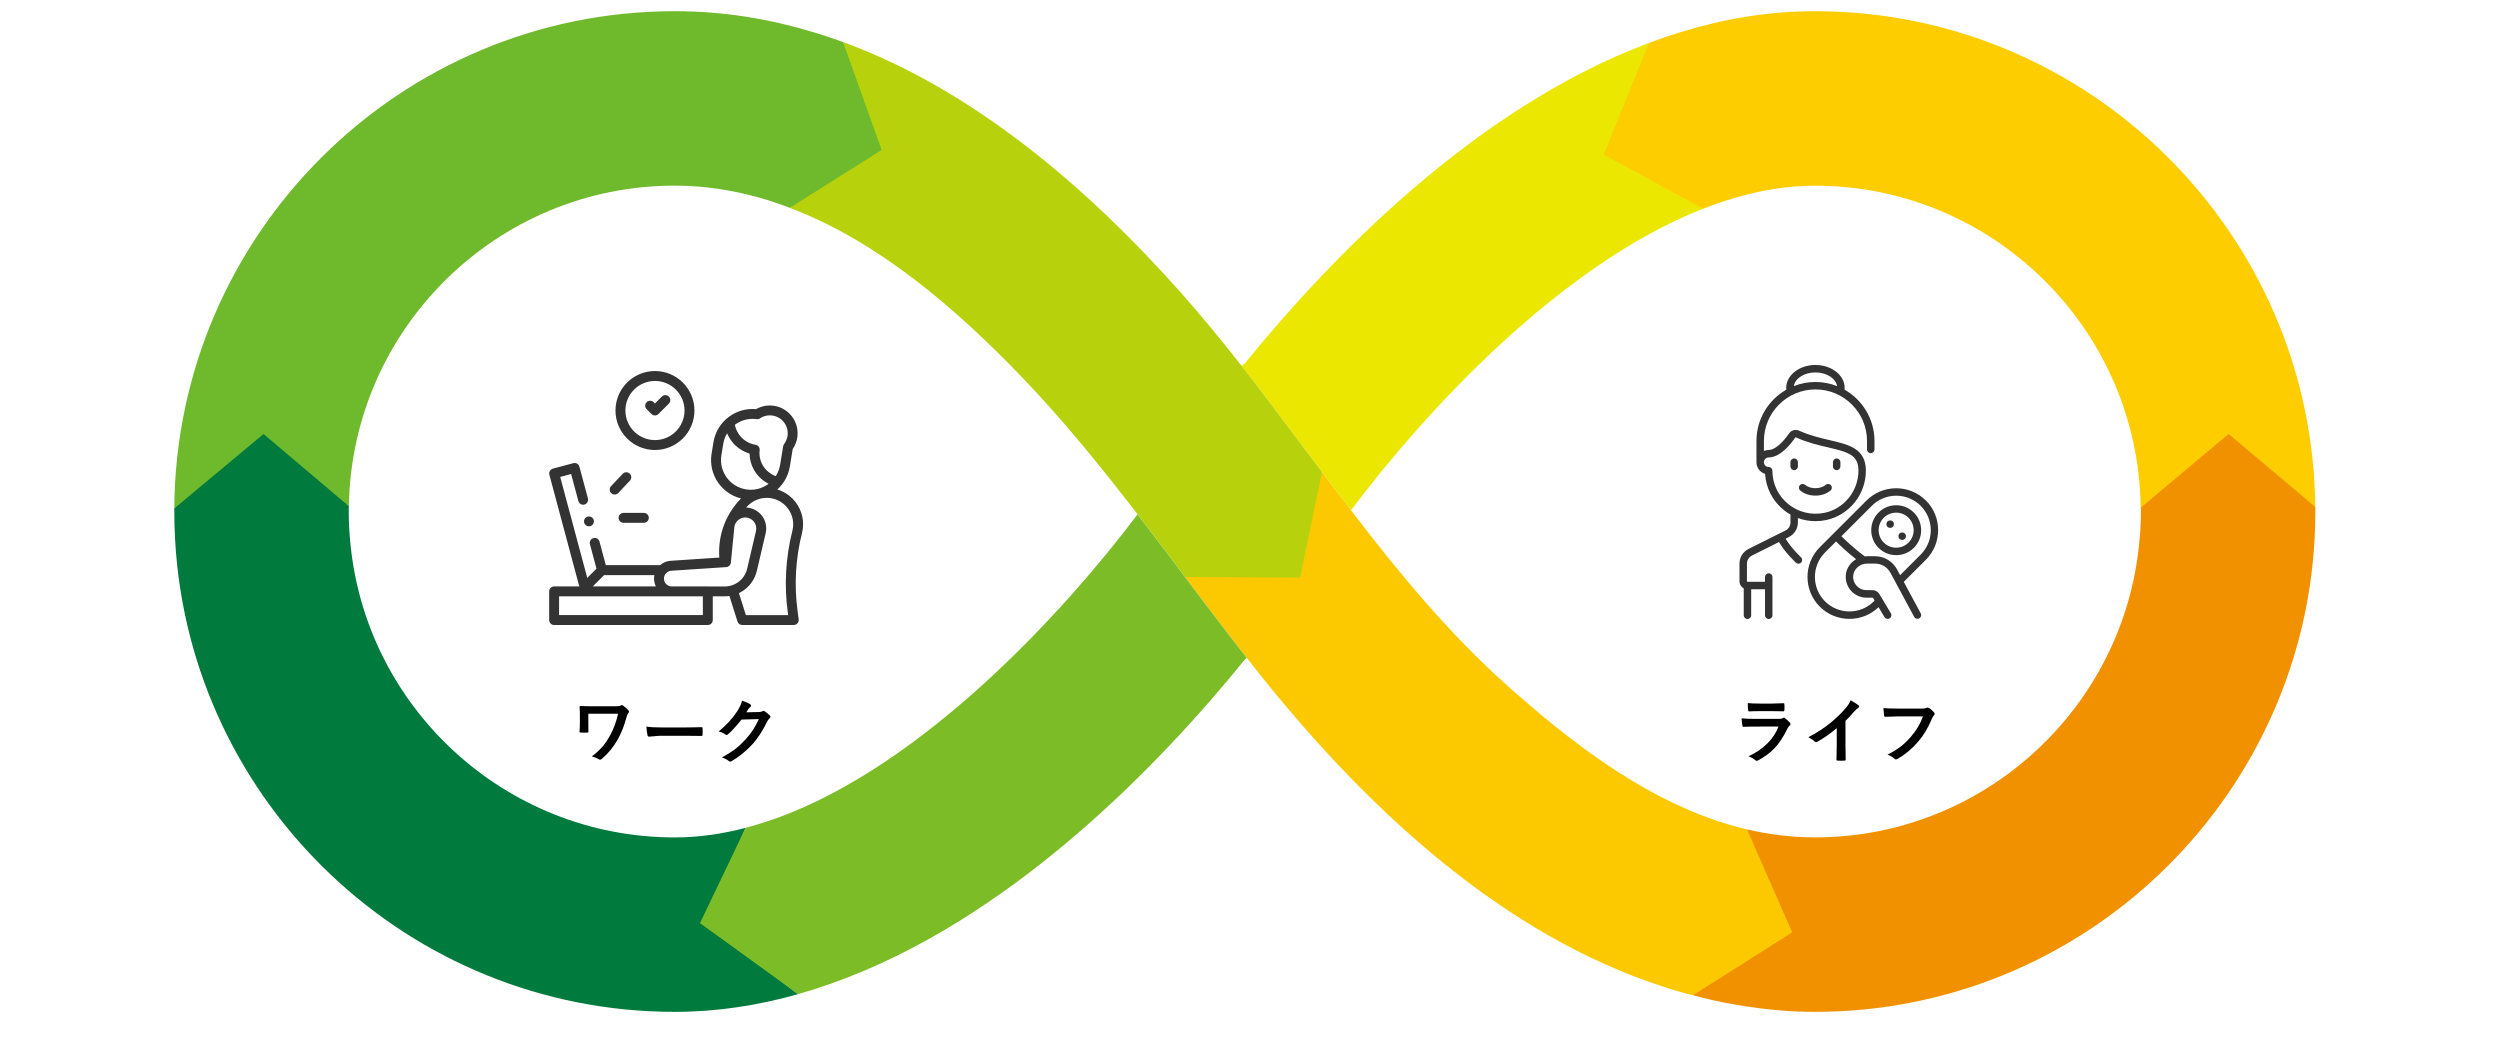
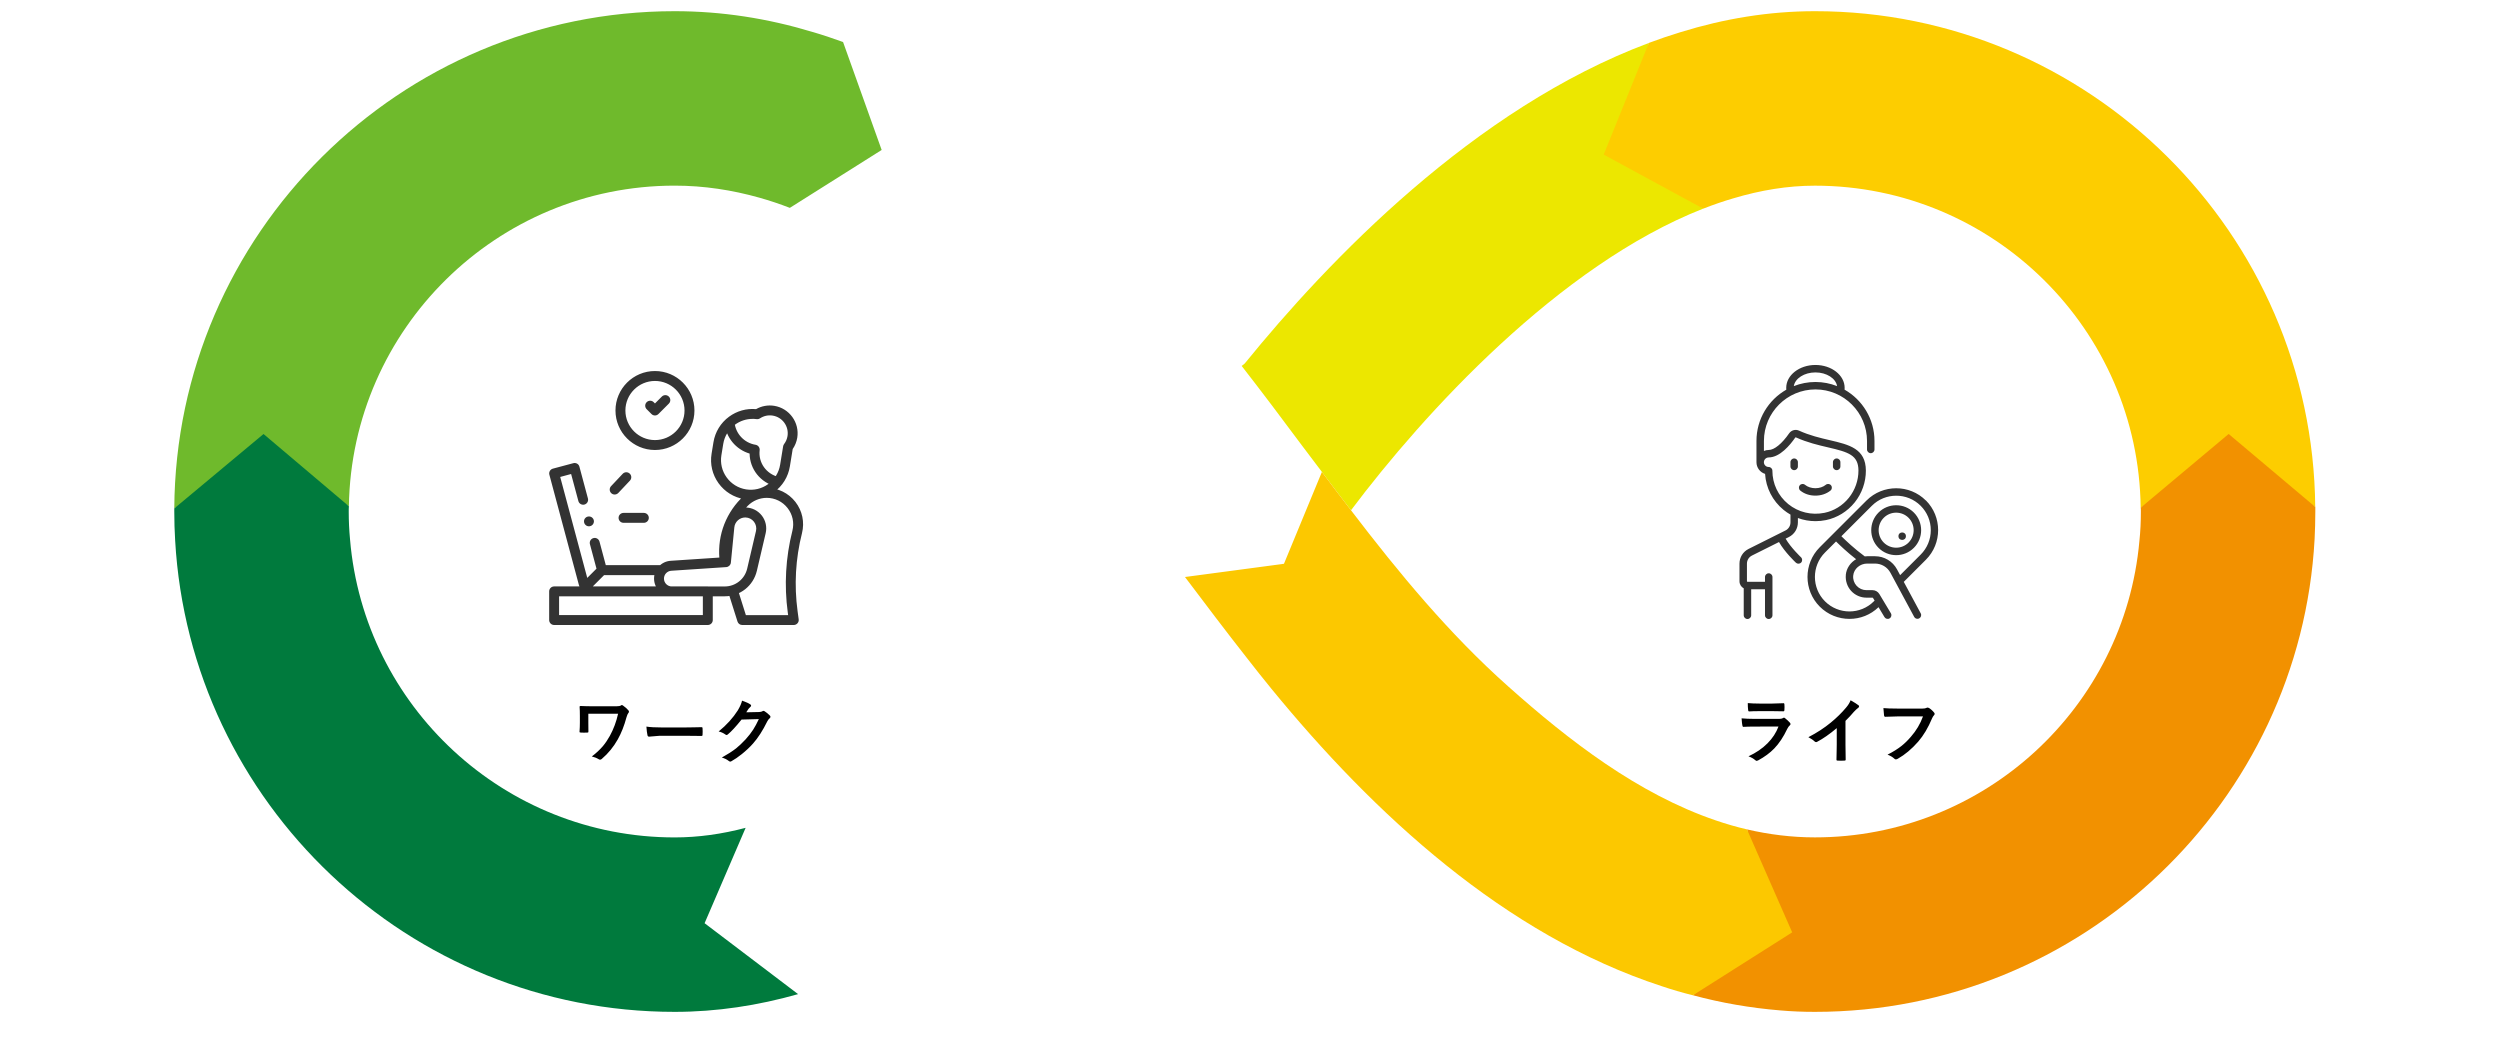
<svg xmlns="http://www.w3.org/2000/svg" viewBox="0 0 630 268">
  <defs>
    <style>.cls-1{fill:#fff;}.cls-2{fill:#f6f5f1;}.cls-3{fill:#b7d20c;filter:url(#drop-shadow-5);}.cls-4{fill:#ece700;filter:url(#drop-shadow-1);}.cls-5{fill:#7cbd27;filter:url(#drop-shadow-8);}.cls-6{fill:#333;}.cls-7{fill:#fdcd00;filter:url(#drop-shadow-2);}.cls-8{fill:#fcc800;filter:url(#drop-shadow-4);}.cls-9{fill:#f29100;filter:url(#drop-shadow-3);}.cls-10{fill:#007a3d;filter:url(#drop-shadow-7);}.cls-11{fill:#6fba2c;filter:url(#drop-shadow-6);}</style>
    <filter id="drop-shadow-1" filterUnits="userSpaceOnUse">
      <feOffset dx="-2.31" dy="1.16" />
      <feGaussianBlur result="blur" stdDeviation="5.78" />
      <feFlood flood-color="#000" flood-opacity=".25" />
      <feComposite in2="blur" operator="in" />
      <feComposite in="SourceGraphic" />
    </filter>
    <filter id="drop-shadow-2" filterUnits="userSpaceOnUse">
      <feOffset dx="-2.31" dy="1.16" />
      <feGaussianBlur result="blur-2" stdDeviation="5.78" />
      <feFlood flood-color="#000" flood-opacity=".25" />
      <feComposite in2="blur-2" operator="in" />
      <feComposite in="SourceGraphic" />
    </filter>
    <filter id="drop-shadow-3" filterUnits="userSpaceOnUse">
      <feOffset dx="-2.31" dy="1.16" />
      <feGaussianBlur result="blur-3" stdDeviation="5.78" />
      <feFlood flood-color="#000" flood-opacity=".25" />
      <feComposite in2="blur-3" operator="in" />
      <feComposite in="SourceGraphic" />
    </filter>
    <filter id="drop-shadow-4" filterUnits="userSpaceOnUse">
      <feOffset dx="-2.31" dy="1.16" />
      <feGaussianBlur result="blur-4" stdDeviation="5.78" />
      <feFlood flood-color="#000" flood-opacity=".25" />
      <feComposite in2="blur-4" operator="in" />
      <feComposite in="SourceGraphic" />
    </filter>
    <filter id="drop-shadow-5" filterUnits="userSpaceOnUse">
      <feOffset dx="-2.31" dy="1.16" />
      <feGaussianBlur result="blur-5" stdDeviation="5.78" />
      <feFlood flood-color="#000" flood-opacity=".25" />
      <feComposite in2="blur-5" operator="in" />
      <feComposite in="SourceGraphic" />
    </filter>
    <filter id="drop-shadow-6" filterUnits="userSpaceOnUse">
      <feOffset dx="-2.31" dy="1.16" />
      <feGaussianBlur result="blur-6" stdDeviation="5.78" />
      <feFlood flood-color="#000" flood-opacity=".25" />
      <feComposite in2="blur-6" operator="in" />
      <feComposite in="SourceGraphic" />
    </filter>
    <filter id="drop-shadow-7" filterUnits="userSpaceOnUse">
      <feOffset dx="-2.31" dy="1.16" />
      <feGaussianBlur result="blur-7" stdDeviation="5.78" />
      <feFlood flood-color="#000" flood-opacity=".25" />
      <feComposite in2="blur-7" operator="in" />
      <feComposite in="SourceGraphic" />
    </filter>
    <filter id="drop-shadow-8" filterUnits="userSpaceOnUse">
      <feOffset dx="-2.31" dy="1.16" />
      <feGaussianBlur result="blur-8" stdDeviation="5.78" />
      <feFlood flood-color="#000" flood-opacity=".27" />
      <feComposite in2="blur-8" operator="in" />
      <feComposite in="SourceGraphic" />
    </filter>
  </defs>
-   <path class="cls-2" d="M-393-1251h1400v5967h-1400z" id="_背景" />
  <g id="_コンテンツ">
-     <path class="cls-1" d="M-186-116h1004v500h-1004z" />
    <path class="cls-4" d="M412.22 33.17l19.31 18.24c-36.34 14.25-70.49 51.66-88.77 76.02-2.49-3.19-4.91-6.45-7.33-9.67-1.65-2.2-3.3-4.4-4.98-6.59-5.02-6.74-10.07-13.48-15.24-20.11l.77-.62c20.96-25.83 57.74-64.3 101.85-80.78l-5.61 23.52z" />
    <path class="cls-7" d="M459.67 1.66c-11.61 0-22.93 1.9-33.85 5.28-2.67.81-5.35 1.72-7.99 2.71l-11.39 28.15 25.09 13.62c2.53-.99 5.06-1.87 7.58-2.6 6.85-2.05 13.7-3.19 20.55-3.19 44.95 0 81.59 36.31 82.1 81.15l22.16-12.79 21.83 12.6c-.62-68.99-56.97-124.93-126.1-124.93z" />
    <path class="cls-9" d="M563.93 108.2l-22.16 18.57c.04.33.04.66.04.99 0 2.49-.11 4.95-.37 7.4-3.74 41.84-38.98 74.7-81.77 74.7-5.86 0-11.58-.73-17.11-2.01l5.61 23.63-19.23 18.17c7.11 1.91 14.43 3.19 21.94 3.81 2.93.26 5.86.37 8.79.37 67.23 0 122.29-52.87 125.92-119.14.11-2.31.18-4.62.18-6.92v-1.17l-21.83-18.39z" />
    <path class="cls-8" d="M442.56 207.85c-2.67-.62-5.31-1.39-7.88-2.27-19.6-6.67-37.04-20.15-52.32-33.78-14.87-13.23-27.51-28.54-39.6-44.37-2.49-3.19-4.91-6.45-7.33-9.67l-9.56 23.15-24.95 3.33c5.17 6.85 10.33 13.7 15.61 20.41 2.01 2.6 4.07 5.17 6.15 7.73 25.9 31.65 58.87 62.06 98.33 74.96 2.6.88 5.24 1.65 7.91 2.31l25.02-15.86-11.39-25.94z" />
-     <path class="cls-3" d="M330.45 111.16c-5.02-6.74-10.07-13.48-15.24-20.11-4.98-6.3-10.04-12.53-15.35-18.5-23.19-26.08-51.95-50.96-85.1-63.12l5.68 23.74-19.09 18.06c22.49 8.5 42.17 25.68 58.4 42.57 10.51 10.92 20 22.68 29.24 34.66 2.34 3.08 4.69 6.15 7 9.23h.04c1.61 2.16 3.26 4.36 4.91 6.56l29 .14 5.51-26.62c-1.65-2.2-3.3-4.4-4.98-6.59z" />
    <path class="cls-11" d="M214.76 9.43c-2.6-.95-5.24-1.83-7.91-2.6-11.06-3.33-22.57-5.17-34.51-5.17-69.29 0-125.67 56.13-126.11 125.29l22.49-12.97 21.51 12.42c.7-44.66 37.26-80.78 82.1-80.78 7.36 0 14.47 1.1 21.36 3.04 2.6.73 5.13 1.58 7.66 2.56l23.14-14.59-9.73-27.21z" />
    <path class="cls-10" d="M179.87 231.48l10.34-24.03c-5.97 1.58-11.94 2.42-17.88 2.42-42.94 0-78.29-33.08-81.81-75.1-.22-2.31-.33-4.65-.33-7 0-.44 0-.92.04-1.36l-21.51-18.2-22.49 18.75v.81c0 2.45.07 4.87.22 7.29 3.77 66.13 58.8 118.77 125.88 118.77 10.62 0 21.03-1.61 31.1-4.47l-23.57-17.88z" />
-     <path class="cls-5" d="M300.92 144.25c-1.65-2.2-3.3-4.4-4.91-6.56h-.04c-2.31-3.08-4.65-6.15-7-9.23-18.76 24.88-53.85 63.05-90.86 76.53-2.64.92-5.28 1.76-7.91 2.45l-11.5 24.03 24.72 17.88c2.6-.73 5.2-1.54 7.77-2.45 45.36-15.79 83.35-55.36 104.78-81.81l.55-.44c-5.28-6.7-10.44-13.56-15.61-20.41z" />
    <path d="M148.26 179.89v2.25c0 1.01 0 1.73.02 2.16 0 .15-.02.23-.06.26-.04.03-.12.05-.26.05-.26.01-.53.02-.79.02s-.53 0-.79-.02c-.23 0-.34-.06-.34-.19.06-.8.09-1.56.09-2.29v-1.7c0-.97-.02-1.75-.07-2.34 0-.12.08-.18.24-.18 1.05.05 2.06.07 3.01.07h6.06c.54 0 .91-.07 1.1-.2.09-.07.16-.11.23-.11.09 0 .2.05.34.16.56.39 1.01.79 1.34 1.2.08.1.12.21.12.32 0 .12-.05.24-.16.34-.15.18-.3.53-.46 1.06-.57 2.12-1.3 3.98-2.19 5.56-1.07 1.91-2.41 3.55-4.03 4.93-.13.13-.28.2-.43.2-.12 0-.24-.04-.36-.12-.53-.32-1.1-.54-1.73-.69 1.14-.87 2.07-1.75 2.81-2.62.63-.76 1.21-1.62 1.74-2.58.93-1.69 1.62-3.54 2.07-5.56h-7.49zM162.89 183.1c.94.15 2.23.22 3.88.22h5.8c.57 0 1.3 0 2.2-.03 1.14-.02 1.79-.03 1.94-.04h.09c.16 0 .24.08.24.25.02.28.03.56.03.85s0 .57-.03.84c0 .18-.08.27-.25.27h-.07c-1.8-.02-3.14-.04-4.02-.04h-6.48l-2.65.22c-.23 0-.37-.13-.41-.38-.11-.47-.2-1.2-.27-2.19zM188.04 179.5l3.23-.07c.4-.01.7-.08.91-.22.06-.05.13-.07.23-.07.09 0 .18.04.29.11.41.26.82.59 1.22.98.16.14.24.28.24.41s-.07.25-.22.38c-.22.18-.42.43-.59.77-1.13 2.3-2.32 4.15-3.57 5.56-.82.93-1.77 1.82-2.84 2.68-.92.74-1.8 1.34-2.63 1.8-.09.06-.19.09-.29.09-.13 0-.27-.06-.41-.19-.45-.36-1.02-.63-1.71-.83 1.46-.81 2.65-1.58 3.58-2.3.77-.62 1.57-1.38 2.42-2.29.77-.86 1.41-1.67 1.9-2.44.46-.71.93-1.6 1.43-2.66l-4.36.12c-1.44 1.79-2.58 3.02-3.4 3.69-.13.13-.25.2-.38.2-.09 0-.18-.04-.26-.11-.54-.39-1.12-.65-1.73-.78 2.01-1.64 3.62-3.42 4.84-5.34.55-.94.91-1.75 1.06-2.43 1.02.36 1.72.68 2.1.96.12.09.18.19.18.31s-.07.23-.2.31c-.08.05-.23.21-.45.48l-.59.9zM438.88 181.02c.91.09 2.02.14 3.31.14h6.17c.4 0 .72-.07.96-.2.09-.07.16-.11.23-.11.08 0 .17.04.27.12.48.38.88.75 1.21 1.12.12.12.18.25.18.38s-.07.24-.2.34c-.22.19-.42.47-.61.84-.96 2.04-2.06 3.7-3.29 4.97-1.08 1.12-2.44 2.12-4.06 3-.17.08-.29.12-.36.12-.12 0-.25-.07-.4-.21-.39-.35-.94-.66-1.67-.94 1.9-.88 3.5-1.97 4.8-3.28 1.26-1.27 2.18-2.67 2.76-4.23l-6.14.02c-1 0-1.9.02-2.7.07-.14 0-.23-.11-.26-.34-.06-.23-.13-.84-.2-1.81zm1.56-3.84c.86.08 1.84.12 2.95.12h3.24c.73 0 1.67-.03 2.82-.09.15 0 .22.09.22.28.02.23.03.47.03.7s0 .47-.03.7c0 .24-.08.36-.25.36h-.07l-2.54-.04h-3.56c-.98 0-1.81.02-2.47.07-.15 0-.24-.13-.25-.4-.06-.42-.09-.99-.09-1.72zM465.06 181.67v5.96c0 1.05.02 2.3.05 3.74v.05c0 .17-.09.25-.27.25-.29.02-.59.03-.9.03s-.6 0-.9-.03c-.17 0-.25-.08-.25-.23v-.06l.04-2c.02-.69.03-1.25.03-1.7v-4.19c-1.81 1.52-3.46 2.67-4.95 3.45-.08.05-.17.07-.27.07-.13 0-.25-.06-.38-.18-.34-.34-.86-.69-1.55-1.06 2.13-1.1 4.02-2.33 5.67-3.69 1.46-1.2 2.74-2.46 3.83-3.76.53-.62.91-1.23 1.14-1.85.95.53 1.61.96 2 1.27.09.06.14.15.14.26 0 .16-.08.29-.25.4-.26.18-.62.51-1.07.99-.62.74-1.32 1.5-2.11 2.27zM474.63 178.44c.76.08 1.91.12 3.45.12h6.42c.45 0 .78-.06.99-.18.08-.05.17-.07.27-.07.08 0 .19.03.33.09.5.31.94.71 1.32 1.19.08.1.12.2.12.31 0 .15-.08.3-.25.45-.12.12-.25.35-.41.7-.97 2.33-2.13 4.28-3.49 5.85-1.62 1.85-3.33 3.28-5.11 4.29-.16.11-.34.16-.52.18-.15-.01-.29-.08-.42-.22-.38-.36-.93-.69-1.67-.98 1.39-.7 2.55-1.43 3.49-2.17.81-.64 1.61-1.42 2.39-2.33 1.35-1.54 2.37-3.25 3.05-5.13h-6.5c-.72 0-1.71.03-2.97.09-.19.02-.3-.1-.34-.36-.04-.3-.09-.9-.16-1.81z" />
    <path class="cls-6" d="M200.04 157.5h-13c-.55 0-1.03-.35-1.19-.87l-2.31-7.31c-.21-.66.16-1.36.82-1.57.66-.21 1.36.16 1.57.82l2.03 6.44h10.65l-.09-.65c-.93-6.91-.54-13.84 1.16-20.6.51-2.01.07-4.1-1.21-5.73-1.27-1.63-3.19-2.57-5.26-2.57-1.78 0-3.51.73-4.76 1.99-3.58 3.64-5.29 8.83-4.58 13.88.1.68-.38 1.32-1.06 1.41-.68.1-1.32-.38-1.41-1.06-.4-2.86-.14-5.82.76-8.57.91-2.77 2.47-5.34 4.51-7.42 1.71-1.74 4.1-2.74 6.54-2.74 2.85 0 5.48 1.29 7.23 3.53 1.75 2.25 2.35 5.12 1.66 7.88-1.63 6.45-2 13.06-1.11 19.65l.28 2.07c.05.36-.06.72-.3.99s-.58.43-.94.43zM178.37 157.5h-38.73c-.69 0-1.25-.56-1.25-1.25v-7.22c0-.69.56-1.25 1.25-1.25h38.73c.69 0 1.25.56 1.25 1.25v7.22c0 .69-.56 1.25-1.25 1.25zm-37.48-2.5h36.23v-4.72h-36.23v4.72zM169.13 150.28h-19.47c-1.77 0-3.33-1.2-3.79-2.91l-7.43-27.74c-.18-.67.22-1.35.88-1.53l5.16-1.38c.32-.09.66-.04.95.12.29.17.5.44.58.76l2.15 8.02c.18.67-.22 1.35-.88 1.53-.67.18-1.35-.22-1.53-.88l-1.83-6.82-2.75.74 7.11 26.53c.17.62.73 1.06 1.38 1.06h19.47c.69 0 1.25.56 1.25 1.25s-.56 1.25-1.25 1.25zM166.73 144.93h-15.02c-.57 0-1.06-.38-1.21-.93l-1.84-6.87c-.18-.67.22-1.35.88-1.53.67-.18 1.35.22 1.53.88l1.59 5.94h14.06c.69 0 1.25.56 1.25 1.25s-.56 1.25-1.25 1.25zM147.66 148.98c-.32 0-.64-.12-.88-.37-.49-.49-.49-1.28 0-1.77l4.04-4.04c.49-.49 1.28-.49 1.77 0s.49 1.28 0 1.77l-4.04 4.04c-.24.24-.56.37-.88.37zM162.25 131.75h-5.12c-.69 0-1.25-.56-1.25-1.25s.56-1.25 1.25-1.25h5.12c.69 0 1.25.56 1.25 1.25s-.56 1.25-1.25 1.25zM154.9 124.62c-.31 0-.62-.11-.86-.34-.5-.47-.53-1.26-.05-1.77l2.93-3.11c.47-.5 1.26-.53 1.77-.05.5.47.53 1.26.05 1.77l-2.93 3.11c-.25.26-.58.39-.91.39zM189.21 125.92c-.54 0-1.08-.04-1.63-.13-2.64-.43-4.95-1.86-6.51-4.02-1.56-2.17-2.18-4.81-1.75-7.45l.47-2.87c.42-2.59 1.81-4.87 3.92-6.43 1.98-1.46 4.39-2.14 6.82-1.92 1.39-.79 3-1.09 4.59-.83 3.81.62 6.41 4.23 5.79 8.04-.17 1.02-.56 2-1.15 2.85l-.71 4.37c-.43 2.64-1.86 4.95-4.02 6.51-1.72 1.24-3.74 1.89-5.82 1.89zm.43-20.36c-1.59 0-3.14.51-4.44 1.47-1.58 1.17-2.62 2.88-2.94 4.82l-.47 2.87c-.32 1.98.15 3.96 1.32 5.58 1.17 1.62 2.9 2.7 4.88 3.02 1.98.32 3.96-.15 5.58-1.32 1.62-1.17 2.7-2.9 3.02-4.88l.76-4.66c.03-.2.12-.39.24-.56.45-.59.74-1.27.86-2 .4-2.45-1.27-4.77-3.72-5.17-1.12-.18-2.26.06-3.21.69-.25.17-.56.24-.86.2-.34-.05-.68-.07-1.01-.07zM195.9 122.66c-.1 0-.2-.01-.31-.04-3.97-1-6.64-4.4-6.69-8.32-3.44-1.02-5.97-4.04-6.3-7.68-.06-.69.45-1.29 1.13-1.36.69-.06 1.29.45 1.36 1.13.26 2.88 2.43 5.21 5.28 5.69h.02c.66.11 1.12.71 1.04 1.38-.36 3.12 1.64 5.96 4.76 6.74.67.17 1.08.85.91 1.52-.14.57-.65.94-1.21.94zM182.62 150.28h-13.32c-2.46 0-4.47-2-4.48-4.46-.01-2.37 1.83-4.35 4.19-4.5l12.79-.85.77-7.82c.27-2.74 2.64-4.82 5.38-4.76 1.59.04 3.06.79 4.04 2.05.97 1.26 1.32 2.87.96 4.42l-2.22 9.48c-.89 3.79-4.22 6.43-8.11 6.43zm5.19-19.88c-1.42 0-2.62 1.09-2.76 2.5l-.87 8.88c-.06.61-.55 1.08-1.16 1.13l-13.85.92c-1.05.07-1.86.94-1.85 1.99 0 1.09.9 1.97 1.98 1.97h13.32c2.72 0 5.05-1.85 5.67-4.5l2.22-9.48c.19-.82 0-1.66-.51-2.33-.51-.66-1.29-1.06-2.12-1.08h-.07zM165.05 113.4c-5.49 0-9.95-4.46-9.95-9.95s4.46-9.95 9.95-9.95 9.95 4.46 9.95 9.95-4.46 9.95-9.95 9.95zm0-17.4c-4.11 0-7.45 3.34-7.45 7.45s3.34 7.45 7.45 7.45 7.45-3.34 7.45-7.45-3.34-7.45-7.45-7.45zM165.05 104.7c-.32 0-.64-.12-.88-.37l-1.21-1.21c-.49-.49-.49-1.28 0-1.77s1.28-.49 1.77 0l.32.32 1.73-1.73c.49-.49 1.28-.49 1.77 0s.49 1.28 0 1.77l-2.62 2.62c-.24.24-.56.37-.88.37zM148.41 132.63c-.33 0-.65-.13-.88-.37l-.16-.19-.11-.22-.07-.23-.02-.24.02-.24.07-.23.11-.21.16-.19.19-.16.22-.11.23-.07c.16-.03.33-.03.49 0l.23.07.22.11.19.16.16.19.11.21.07.23.03.24-.03.24-.07.23-.11.22-.16.19-.19.16-.22.11-.23.07-.24.03zM461.42 122.3c-.33-.4-.92-.46-1.32-.13-.66.55-1.62.86-2.62.86s-1.95-.31-2.62-.86c-.4-.33-.99-.27-1.32.13-.33.4-.27.99.13 1.32 1.01.83 2.36 1.28 3.81 1.28s2.8-.46 3.81-1.28c.4-.33.46-.92.13-1.32zM452.13 115.53c-.52 0-.94.42-.94.94v1.07c0 .52.42.94.94.94s.94-.42.94-.94v-1.07c0-.52-.42-.94-.94-.94zM462.84 115.53c-.52 0-.94.42-.94.94v1.07c0 .52.42.94.94.94s.94-.42.94-.94v-1.07c0-.52-.42-.94-.94-.94zM464.83 98.2c.02-.16.02-.31.02-.47 0-3.17-3.3-5.76-7.36-5.76s-7.36 2.58-7.36 5.76c0 .16 0 .31.02.47-4.49 2.56-7.52 7.39-7.52 12.92v5.36c0 1.38.91 2.55 2.17 2.94.22 3.53 1.89 6.8 4.65 9.06.55.45 1.14.85 1.75 1.2v1.96c0 .87-.48 1.65-1.26 2.04l-9.3 4.65c-1.42.71-2.29 2.13-2.29 3.71v4.44c0 .77.43 1.44 1.07 1.78v6.79c0 .52.42.94.94.94s.94-.42.94-.94v-6.56h3.48v6.56c0 .52.42.94.94.94s.94-.42.94-.94v-9.64c0-.52-.42-.94-.94-.94s-.94.42-.94.94v1.2h-4.42c-.07 0-.13-.06-.13-.13v-4.44c0-.87.48-1.65 1.26-2.04l6.82-3.41c1.4 2.5 4.14 5.1 4.26 5.21.18.17.41.25.64.25.25 0 .5-.1.68-.29.35-.38.34-.97-.04-1.33-.03-.03-2.6-2.46-3.87-4.69l.8-.4c1.42-.71 2.29-2.13 2.29-3.71v-1.09c1.41.52 2.91.79 4.44.79.88 0 1.76-.09 2.64-.27 2.82-.58 5.39-2.16 7.23-4.45 1.83-2.28 2.83-5.13 2.82-8.02-.02-5.55-4.23-6.53-9.1-7.67-2.37-.55-5.06-1.18-7.74-2.4-.89-.41-1.94-.12-2.49.67-1.82 2.63-3.75 4.2-5.16 4.2-.43 0-.83.09-1.2.25v-2.52c0-7.16 5.83-12.99 12.99-12.99s12.99 5.83 12.99 12.99v2.14c0 .52.42.94.94.94s.94-.42.94-.94v-2.14c0-5.53-3.03-10.36-7.52-12.92zm-19.12 17.07c2.82 0 5.41-3.14 6.7-5.01l.1-.05.08.02c2.85 1.29 5.64 1.94 8.09 2.51 5.16 1.2 7.64 1.95 7.65 5.85 0 2.47-.85 4.9-2.41 6.85-1.57 1.96-3.75 3.3-6.14 3.79-3.28.67-6.61-.14-9.15-2.21s-3.99-5.13-3.99-8.4c0-.52-.42-.94-.94-.94-.66 0-1.2-.54-1.2-1.2 0-.66.54-1.2 1.2-1.2zm11.78-19.01c-1.92 0-3.76.37-5.45 1.04.31-1.94 2.64-3.45 5.45-3.45s5.15 1.51 5.45 3.45c-1.69-.67-3.53-1.04-5.45-1.04zM485.32 126.13c-4.12-4.12-10.83-4.12-14.96 0l-11.78 11.78c-4.12 4.12-4.12 10.83 0 14.96 2.06 2.06 4.77 3.09 7.48 3.09s5.29-.99 7.33-2.95l1.5 2.5c.27.44.84.59 1.29.32s.59-.84.32-1.29l-2.9-4.84c-.36-.6-1.02-.98-1.72-.98h-1.54c-.94 0-1.84-.4-2.48-1.1-.64-.71-.95-1.62-.85-2.58.16-1.69 1.71-3.02 3.52-3.02h1.97c1.63 0 3.12.89 3.89 2.32l5.98 11.11c.17.31.49.49.83.49.15 0 .3-.04.44-.11.46-.25.63-.81.38-1.27l-4.27-7.93 5.57-5.57c4.12-4.12 4.12-10.83 0-14.96zm-20.17 18.75c-.14 1.47.35 2.94 1.33 4.02.99 1.09 2.4 1.71 3.86 1.71h1.54l.11.06.41.68-.19.19c-3.39 3.39-8.91 3.39-12.31 0-3.39-3.39-3.39-8.91 0-12.31l2.78-2.78c.95.94 2.81 2.72 5.06 4.47-1.43.83-2.44 2.28-2.6 3.96zm13.68.05l-.78-1.45c-1.1-2.04-3.22-3.31-5.54-3.31h-1.97c-.21 0-.42.01-.62.04-2.58-1.89-4.83-4.03-5.89-5.08l7.67-7.67c3.39-3.39 8.91-3.39 12.31 0 1.64 1.64 2.55 3.83 2.55 6.15s-.91 4.51-2.55 6.15l-5.17 5.17zM482.29 129.16c-2.45-2.45-6.45-2.45-8.9 0s-2.45 6.45 0 8.9c1.23 1.23 2.84 1.84 4.45 1.84s3.22-.61 4.45-1.84c2.45-2.45 2.45-6.45 0-8.9zm-1.33 7.57c-1.72 1.72-4.53 1.72-6.25 0s-1.72-4.53 0-6.25c.86-.86 1.99-1.29 3.12-1.29s2.26.43 3.12 1.29c1.72 1.72 1.72 4.53 0 6.25z" />
-     <circle class="cls-6" cx="476.32" cy="132.09" r=".94" />
    <circle class="cls-6" cx="479.35" cy="135.12" r=".94" />
  </g>
</svg>